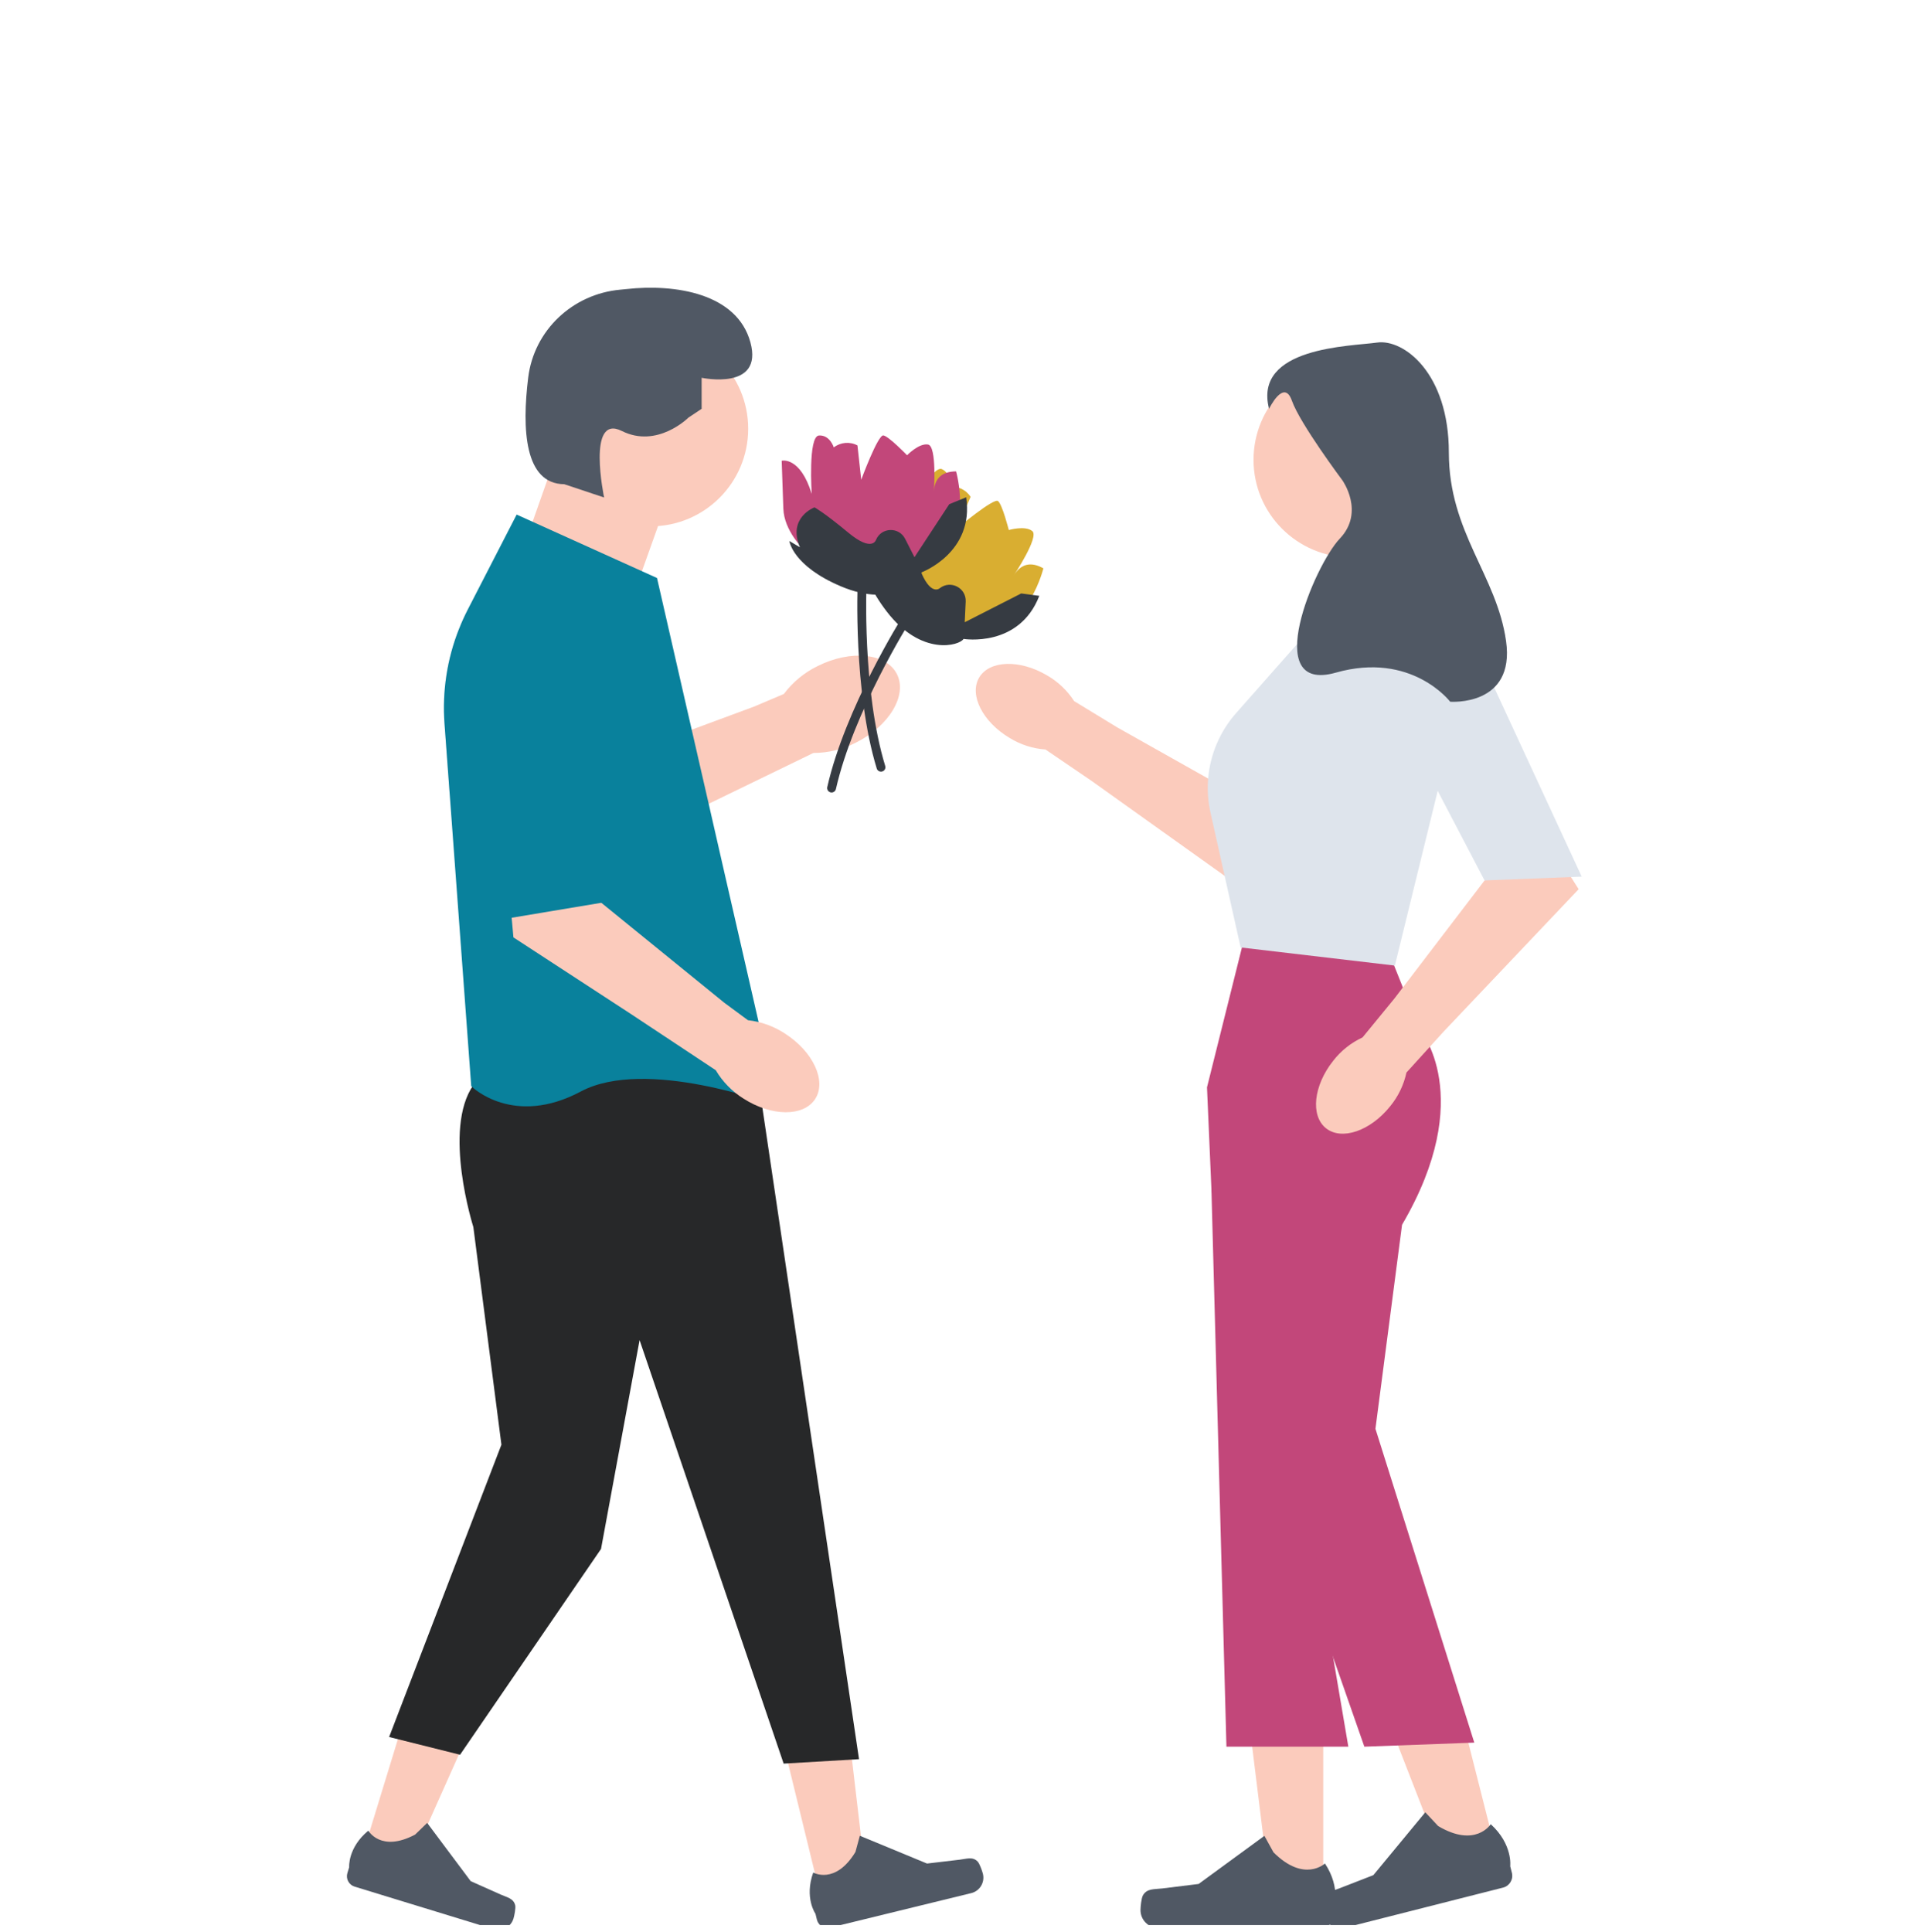
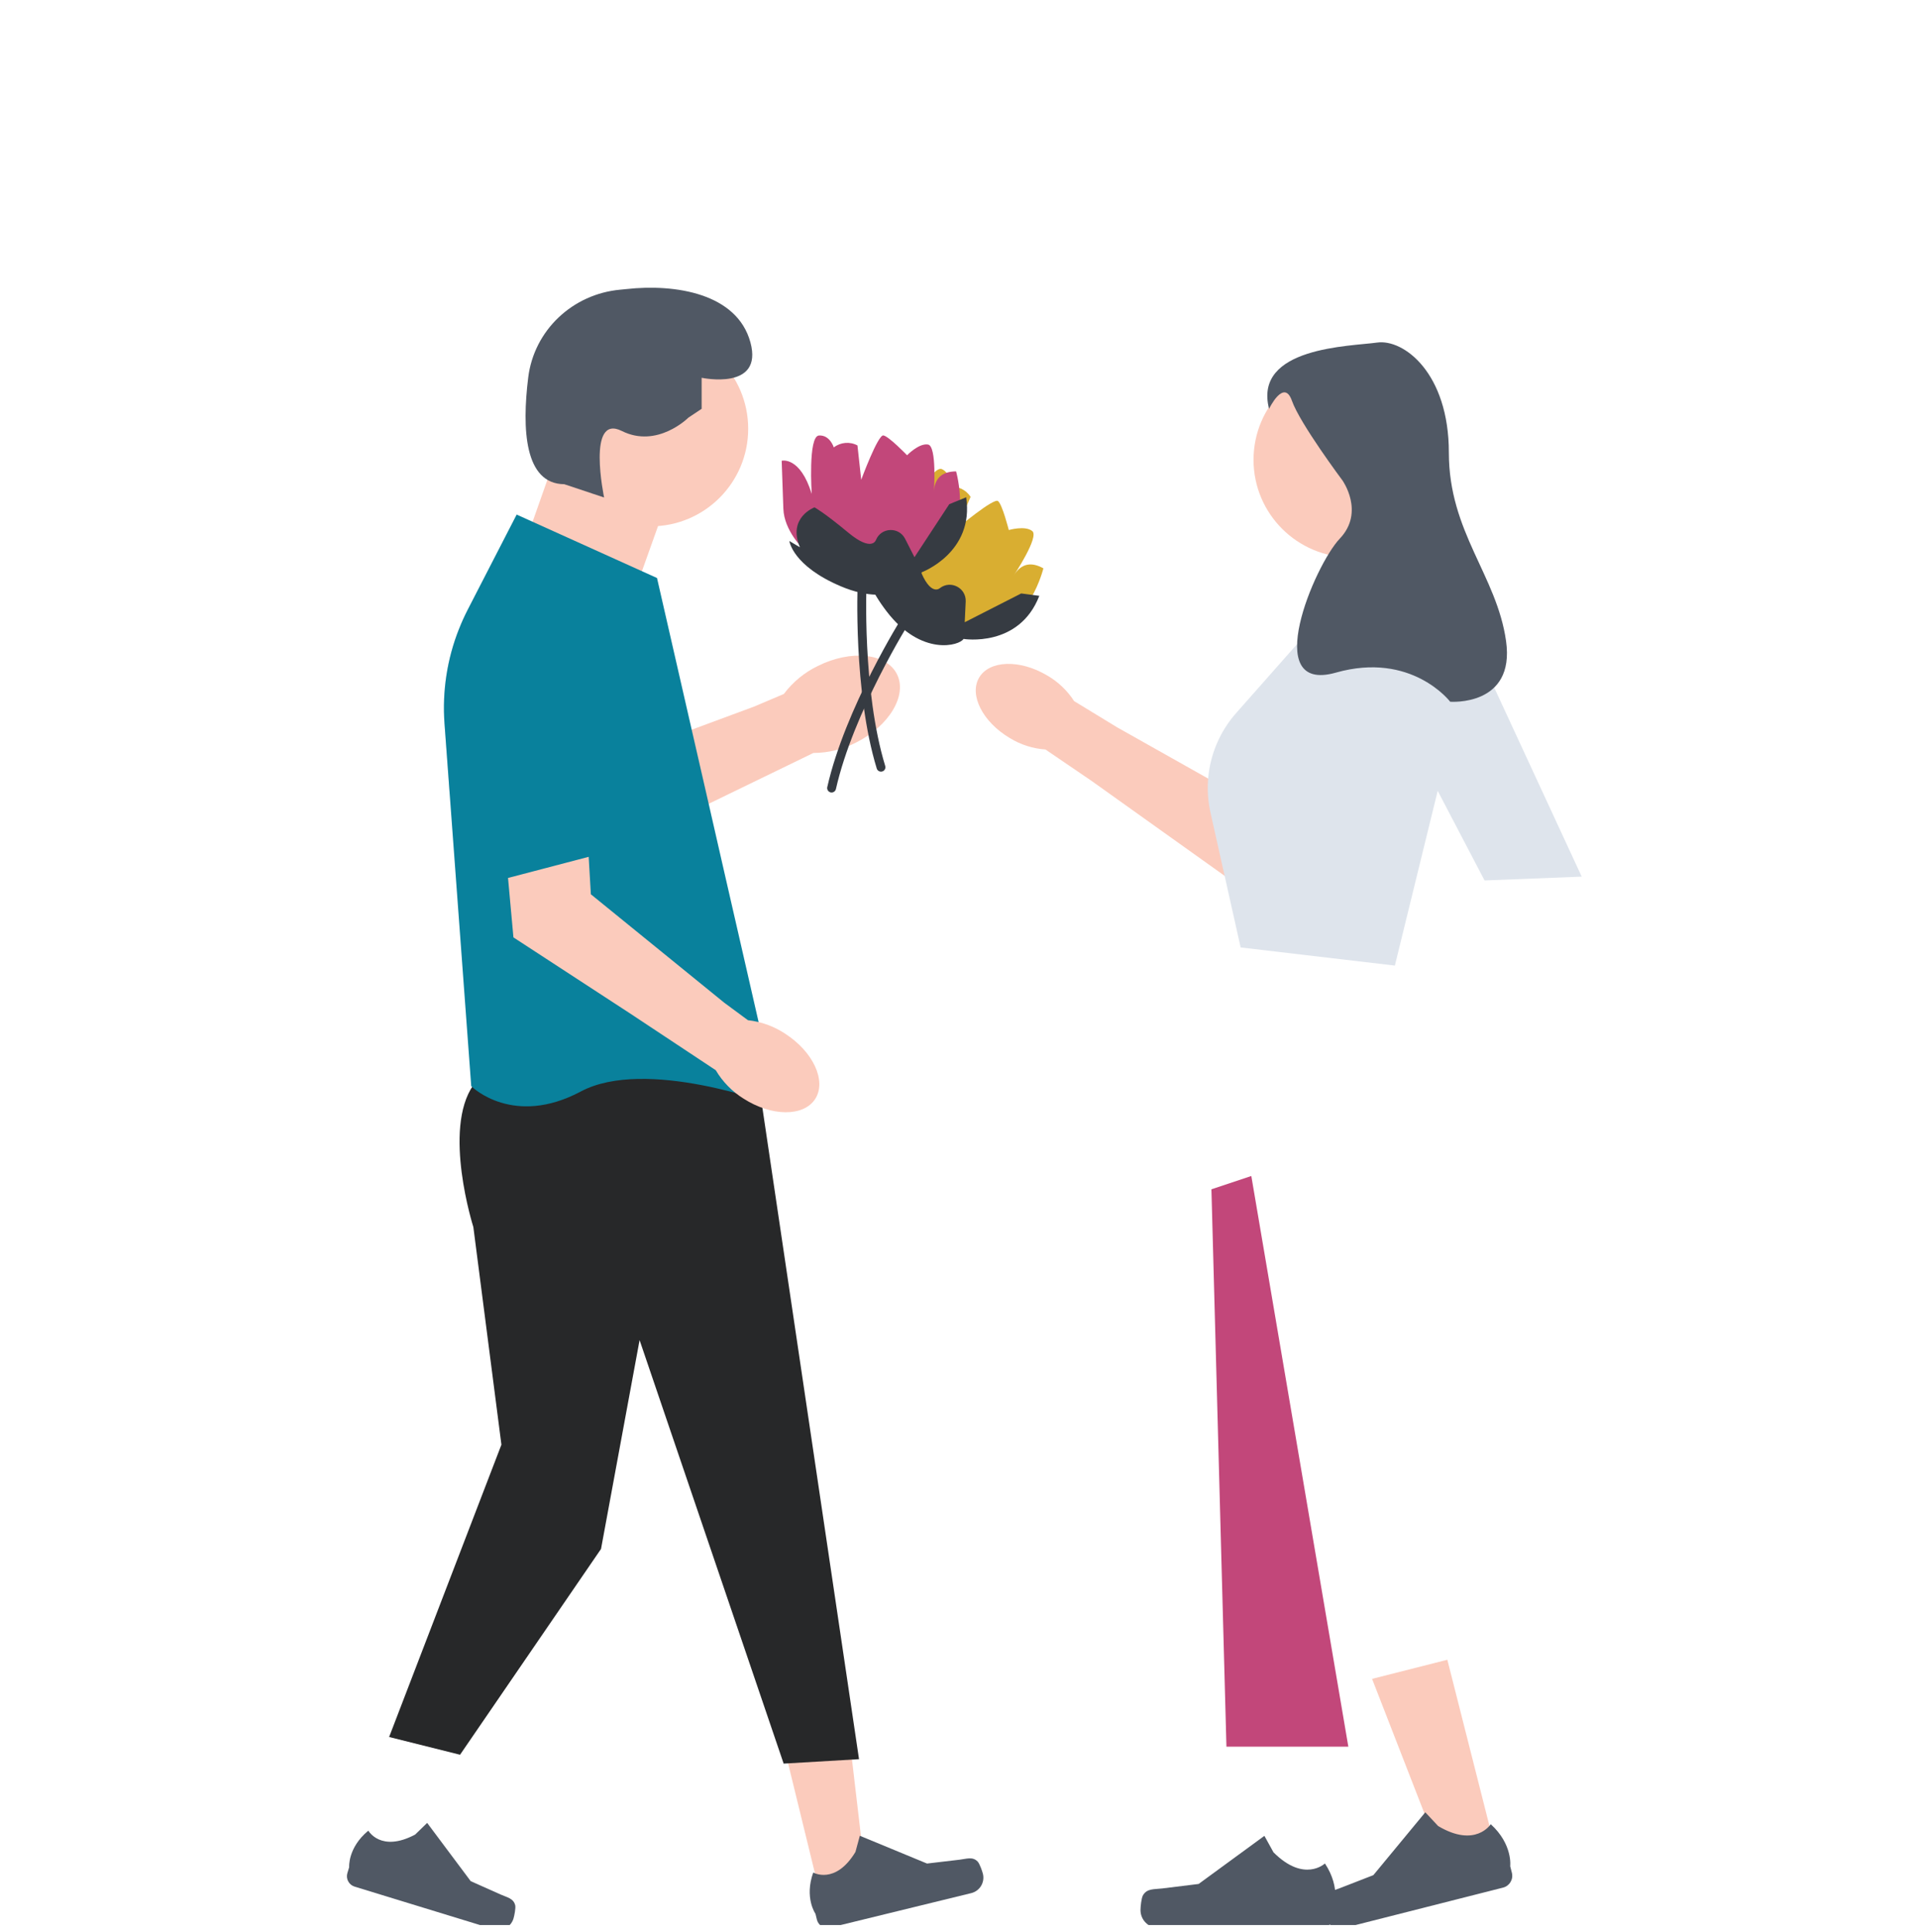
<svg xmlns="http://www.w3.org/2000/svg" fill="none" viewBox="0 0 140 141" height="141" width="140">
  <g clip-path="url(#clip0_7656_101738)">
    <g clip-path="url(#clip1_7656_101738)">
      <path fill="#FBCBBC" d="M37.416 61.514L39.269 55.021L41.969 56.411L55.025 51.578L57.216 50.649C57.866 49.782 58.714 49.083 59.688 48.611C62.111 47.398 64.7 47.664 65.472 49.206C66.244 50.748 64.906 52.982 62.483 54.196C61.521 54.694 60.455 54.954 59.372 54.955L51.907 58.579L41.781 63.586L37.416 61.514Z" />
      <path fill="#DEE4EC" d="M32.445 52.812L32.82 57.896L38.508 63.48L38.981 62.256L40.006 59.605L41.359 56.097L41.67 55.294L37.211 50.157L33.509 45.891C32.636 48.08 32.273 50.446 32.445 52.812Z" />
      <path fill="#D9AE31" d="M63.673 40.894C63.673 40.894 63.103 39.032 63.86 37.594C64.617 36.156 65.486 34.496 65.486 34.496C65.486 34.496 66.827 34.86 66.19 37.687C66.19 37.687 68.034 33.895 68.76 34.244C69.485 34.593 69.273 35.535 69.273 35.535C69.895 35.449 70.51 35.735 70.845 36.266L69.842 38.58C69.842 38.58 72.537 36.315 72.85 36.571C73.164 36.827 73.635 38.685 73.635 38.685C73.635 38.685 74.828 38.335 75.35 38.762C75.872 39.189 74.005 41.986 74.005 41.986C74.541 41.134 75.263 40.98 76.16 41.481C76.16 41.481 75.096 45.79 72.197 45.755C71.203 45.743 69.014 47.299 67.737 46.605C65.288 45.276 63.673 40.894 63.673 40.894Z" />
      <path fill="#363B42" d="M67.105 41.451C66.293 39.288 65.883 38.638 65.883 38.638C65.883 38.638 63.796 38.291 63.514 40.641L63.071 39.861C63.071 39.861 62.367 41.555 64.719 44.625C67.264 47.947 70.061 47.111 70.329 46.633C70.329 46.633 74.385 47.3 75.862 43.487L74.541 43.313L70.418 45.415L70.489 43.908C70.537 42.916 69.405 42.319 68.613 42.918C68.613 42.918 67.916 43.614 67.105 41.451Z" />
      <path fill="#363B42" d="M60.54 57.799C60.419 57.73 60.352 57.589 60.385 57.447C61.682 51.688 65.844 45.06 65.886 44.993C65.981 44.842 66.183 44.796 66.332 44.893C66.483 44.988 66.528 45.188 66.433 45.339C66.392 45.405 62.289 51.941 61.016 57.589C60.976 57.763 60.803 57.873 60.629 57.834C60.597 57.827 60.567 57.815 60.54 57.799Z" />
      <path fill="#FBCBBC" d="M76.424 49.292C77.225 49.751 77.903 50.396 78.404 51.171L81.542 53.084L90.986 58.401L94.597 62.494L91.31 65.294L79.676 56.994L76.312 54.703C75.392 54.638 74.5 54.352 73.713 53.871C71.726 52.694 70.722 50.715 71.471 49.451C72.22 48.186 74.437 48.115 76.424 49.292Z" />
      <path fill="#DEE4EC" d="M90.985 58.401L92.111 64.609L92.25 65.386L105.096 57.09L106.063 53.145L106.057 53.109L105.034 48.332L90.985 58.401Z" />
-       <path fill="#FBCBBC" d="M26.362 135.694L29.637 136.698L35.066 124.537L30.231 123.056L26.362 135.694Z" />
      <path fill="#505864" d="M37.606 139.059C37.656 139.262 37.54 139.833 37.479 140.032C37.291 140.647 36.641 140.992 36.026 140.804L25.883 137.696C25.464 137.567 25.229 137.124 25.357 136.705L25.486 136.282C25.486 136.282 25.373 134.859 26.886 133.61C26.886 133.61 27.794 135.229 30.301 133.898L31.18 133.046L34.358 137.297L36.543 138.272C37.021 138.486 37.483 138.55 37.606 139.059Z" />
      <path fill="#FBCBBC" d="M59.975 138.725L63.303 137.912L61.749 124.685L56.837 125.886L59.975 138.725Z" />
      <path fill="#505864" d="M71.358 135.863C71.504 136.012 71.697 136.562 71.746 136.765C71.899 137.389 71.516 138.018 70.893 138.171L60.587 140.69C60.162 140.794 59.732 140.534 59.628 140.108L59.523 139.679C59.523 139.679 58.699 138.513 59.36 136.667C59.36 136.667 60.968 137.593 62.441 135.167L62.761 133.984L67.666 136.011L70.042 135.731C70.562 135.67 70.992 135.489 71.358 135.863Z" />
-       <path fill="#FBCBBC" d="M96.587 138.411L92.747 138.41L90.92 123.594L96.588 123.594L96.587 138.411Z" />
      <path fill="#505864" d="M83.431 138.324C83.311 138.525 83.248 139.175 83.248 139.409C83.248 140.129 83.832 140.713 84.551 140.713H96.444C96.935 140.713 97.333 140.315 97.333 139.824V139.328C97.333 139.328 97.921 137.84 96.71 136.005C96.71 136.005 95.205 137.442 92.955 135.192L92.292 133.99L87.49 137.502L84.829 137.83C84.246 137.902 83.73 137.819 83.431 138.324Z" />
      <path fill="#FBCBBC" d="M109.286 135.501L105.564 136.445L100.151 122.533L105.645 121.139L109.286 135.501Z" />
      <path fill="#505864" d="M96.512 138.652C96.445 138.877 96.544 139.523 96.602 139.75C96.779 140.448 97.488 140.87 98.186 140.693L109.713 137.768C110.189 137.647 110.477 137.163 110.356 136.687L110.234 136.207C110.234 136.207 110.438 134.619 108.813 133.139C108.813 133.139 107.707 134.902 104.974 133.274L104.036 132.272L100.245 136.858L97.746 137.83C97.199 138.043 96.678 138.09 96.512 138.652Z" />
-       <path fill="#C2477A" d="M90.69 69.001L101.691 70.296L103.633 75.151C103.633 75.151 107.839 80.006 102.339 89.392L100.397 104.281L107.612 127.186L99.588 127.483L91.945 105.606L88.425 86.803L88.102 79.359L90.69 69.001Z" />
-       <path fill="#C2477A" d="M91.337 85.832L88.425 86.803L89.521 127.483H98.419L91.337 85.832Z" />
+       <path fill="#C2477A" d="M91.337 85.832L88.425 86.803L89.521 127.483H98.419Z" />
      <path fill="#272829" d="M55.26 78.226L62.702 128.394L57.201 128.718L46.685 97.808L43.87 113.051L33.58 128.071L28.403 126.776L36.6 105.441L34.551 89.554C34.551 89.554 32.286 82.433 34.551 79.197C36.816 75.96 55.26 78.226 55.26 78.226Z" />
      <path fill="#FBCBBC" d="M103.795 37.767L103.957 44.079L99.265 45.535L97.485 44.079L97 38.738L103.795 37.767Z" />
      <path fill="#FBCBBC" d="M38.757 38.415L40.699 32.912L48.141 38.091L46.523 42.622L38.757 38.415Z" />
      <path fill="#DEE4EC" d="M88.354 59.294L89.389 63.923L90.558 69.15L101.815 70.474L105.096 57.09L106.063 53.145L106.057 53.109L105.034 48.332L104.086 43.917H97.411L90.218 52.057C89.037 53.397 88.332 55.077 88.186 56.825C88.118 57.644 88.173 58.476 88.354 59.294Z" />
      <path fill="#FBCBBC" d="M98.618 40.68C102.549 40.68 105.736 37.492 105.736 33.56C105.736 29.627 102.549 26.439 98.618 26.439C94.686 26.439 91.499 29.627 91.499 33.56C91.499 37.492 94.686 40.68 98.618 40.68Z" />
      <path fill="#FBCBBC" d="M47.494 38.415C51.425 38.415 54.612 35.227 54.612 31.294C54.612 27.361 51.425 24.173 47.494 24.173C43.563 24.173 40.376 27.361 40.376 31.294C40.376 35.227 43.563 38.415 47.494 38.415Z" />
      <path fill="#09819C" d="M32.445 52.812L32.82 57.896L34.396 79.268L34.438 79.31C34.467 79.343 37.489 82.278 42.395 79.663C47.128 77.138 56.402 80.608 56.495 80.644L56.78 80.75L54.522 70.875L52.894 63.771L51.729 58.667L50.49 53.258L47.957 42.186L37.712 37.557L34.14 44.496C33.907 44.953 33.694 45.416 33.509 45.891C32.636 48.08 32.273 50.446 32.445 52.812Z" />
      <path fill="#505864" d="M50.244 30.485L51.215 29.838V27.572C51.215 27.572 55.745 28.543 54.774 24.983C53.803 21.422 49.309 20.699 45.714 21.099C45.568 21.115 45.423 21.129 45.278 21.142C41.807 21.455 38.984 24.092 38.556 27.551C38.091 31.308 38.278 35.316 41.184 35.34L44.096 36.311C44.096 36.311 42.802 30.161 45.39 31.456C47.979 32.751 50.244 30.485 50.244 30.485Z" />
      <path fill="#C2477A" d="M58.651 40.083C58.651 40.083 57.234 38.75 57.179 37.125C57.124 35.501 57.057 33.628 57.057 33.628C57.057 33.628 58.401 33.28 59.249 36.05C59.249 36.05 58.972 31.843 59.775 31.786C60.578 31.73 60.861 32.654 60.861 32.654C61.358 32.271 62.034 32.214 62.588 32.509L62.863 35.016C62.863 35.016 64.082 31.712 64.481 31.78C64.88 31.847 66.21 33.227 66.21 33.227C66.21 33.227 67.072 32.331 67.738 32.444C68.403 32.556 68.166 35.91 68.166 35.91C68.21 34.905 68.761 34.413 69.788 34.404C69.788 34.404 70.999 38.673 68.463 40.08C67.594 40.563 66.464 42.999 65.011 43.03C62.225 43.09 58.651 40.083 58.651 40.083Z" />
      <path fill="#363B42" d="M61.908 38.866C60.131 37.39 59.453 37.029 59.453 37.029C59.453 37.029 57.469 37.763 58.388 39.943L57.617 39.485C57.617 39.485 57.845 41.306 61.409 42.806C65.265 44.43 67.28 42.317 67.276 41.769C67.276 41.769 71.129 40.338 70.524 36.294L69.29 36.798L66.75 40.668L66.066 39.323C65.615 38.438 64.336 38.48 63.945 39.393C63.945 39.393 63.684 40.343 61.908 38.866Z" />
      <path fill="#363B42" d="M64.305 56.321C64.166 56.321 64.038 56.231 63.996 56.091C62.27 50.446 62.601 42.626 62.604 42.547C62.612 42.369 62.764 42.229 62.942 42.239C63.121 42.247 63.259 42.398 63.251 42.577C63.247 42.654 62.922 50.365 64.614 55.902C64.667 56.073 64.57 56.254 64.4 56.306C64.368 56.316 64.336 56.321 64.305 56.321Z" />
      <path fill="#FBCBBC" d="M37.082 64.078L42.969 62.536L43.129 65.27L52.869 73.186L54.596 74.461C55.567 74.567 56.498 74.905 57.311 75.445C59.364 76.768 60.346 78.9 59.504 80.207C58.662 81.514 56.315 81.5 54.262 80.176C53.434 79.659 52.742 78.95 52.245 78.11L46.009 73.979L37.477 68.416L37.082 64.078Z" />
-       <path fill="#09819C" d="M40.905 44.079L46.115 47.038L45.141 65.681L35.17 67.347L40.905 44.079Z" />
-       <path fill="#FBCBBC" d="M97.318 77.417C97.884 76.688 98.617 76.105 99.454 75.718L101.784 72.875L108.362 64.26L112.917 61.253L115.231 64.898L105.396 75.268L102.66 78.281C102.466 79.183 102.06 80.027 101.474 80.74C100.033 82.544 97.934 83.263 96.786 82.345C95.638 81.428 95.876 79.222 97.318 77.417Z" />
      <path fill="#DEE4EC" d="M100.013 48.298L106.16 43.906L115.453 63.981L108.362 64.26L100.013 48.298Z" />
      <path fill="#505864" d="M92.632 29.838C92.632 29.838 93.718 27.588 94.301 29.249C94.883 30.91 97.99 35.064 97.99 35.064C97.99 35.064 99.64 37.371 97.796 39.31C95.951 41.248 91.971 50.662 97.504 49.093C103.038 47.524 105.853 51.216 105.853 51.216C105.853 51.216 110.61 51.585 109.931 46.786C109.251 41.986 105.756 38.848 105.756 33.033C105.756 27.218 102.455 24.726 100.514 25.003C98.572 25.28 91.467 25.315 92.632 29.838Z" />
    </g>
  </g>
  <defs>
    <clipPath id="clip0_7656_101738">
      <rect transform="translate(0 0.5)" fill="white" height="140" width="140" />
    </clipPath>
    <clipPath id="clip1_7656_101738">
      <rect transform="translate(-38 21)" fill="white" height="120" width="217" />
    </clipPath>
  </defs>
</svg>